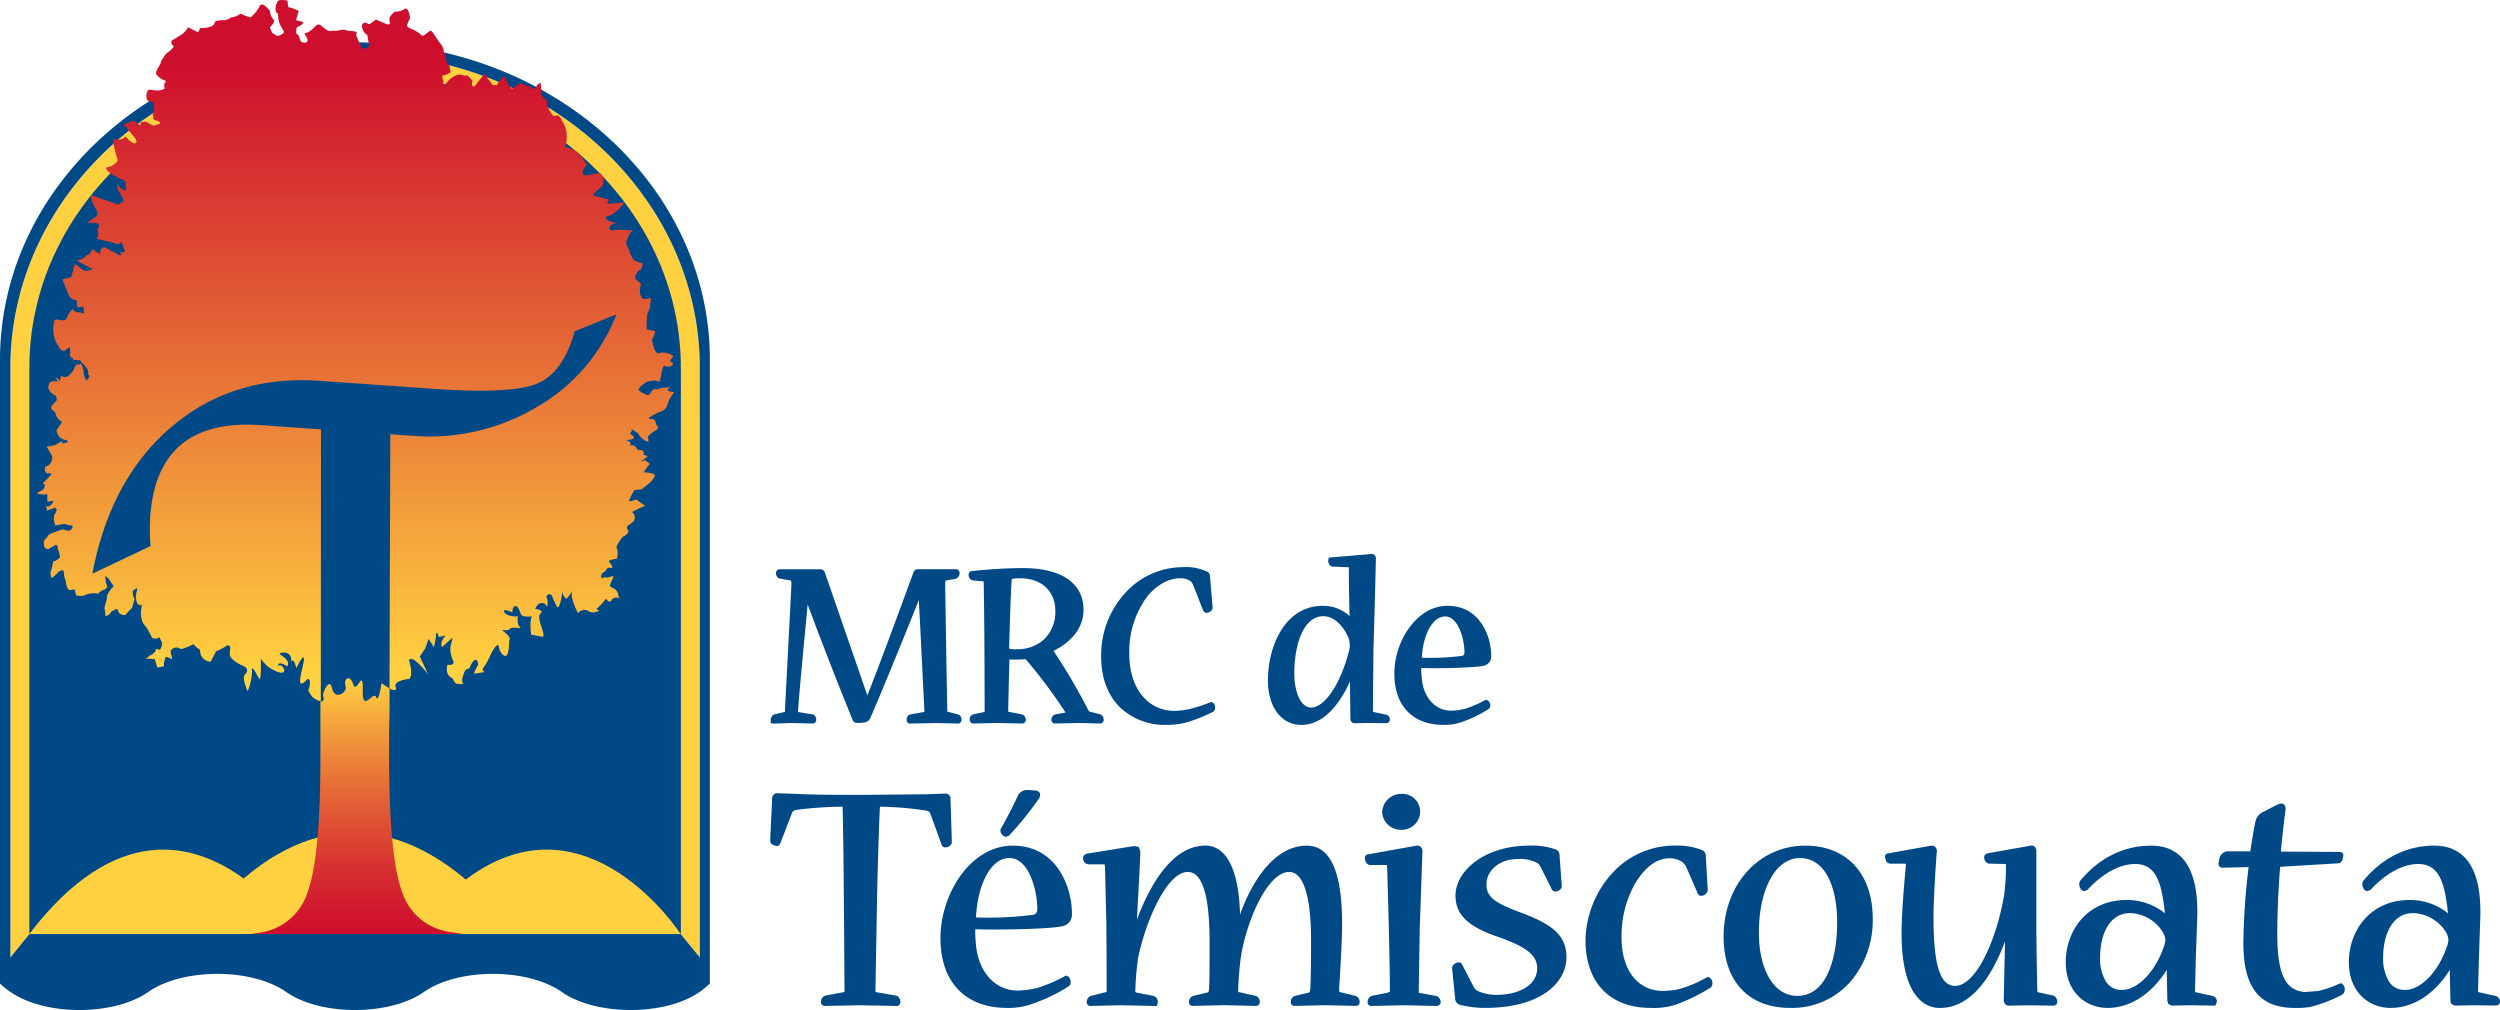
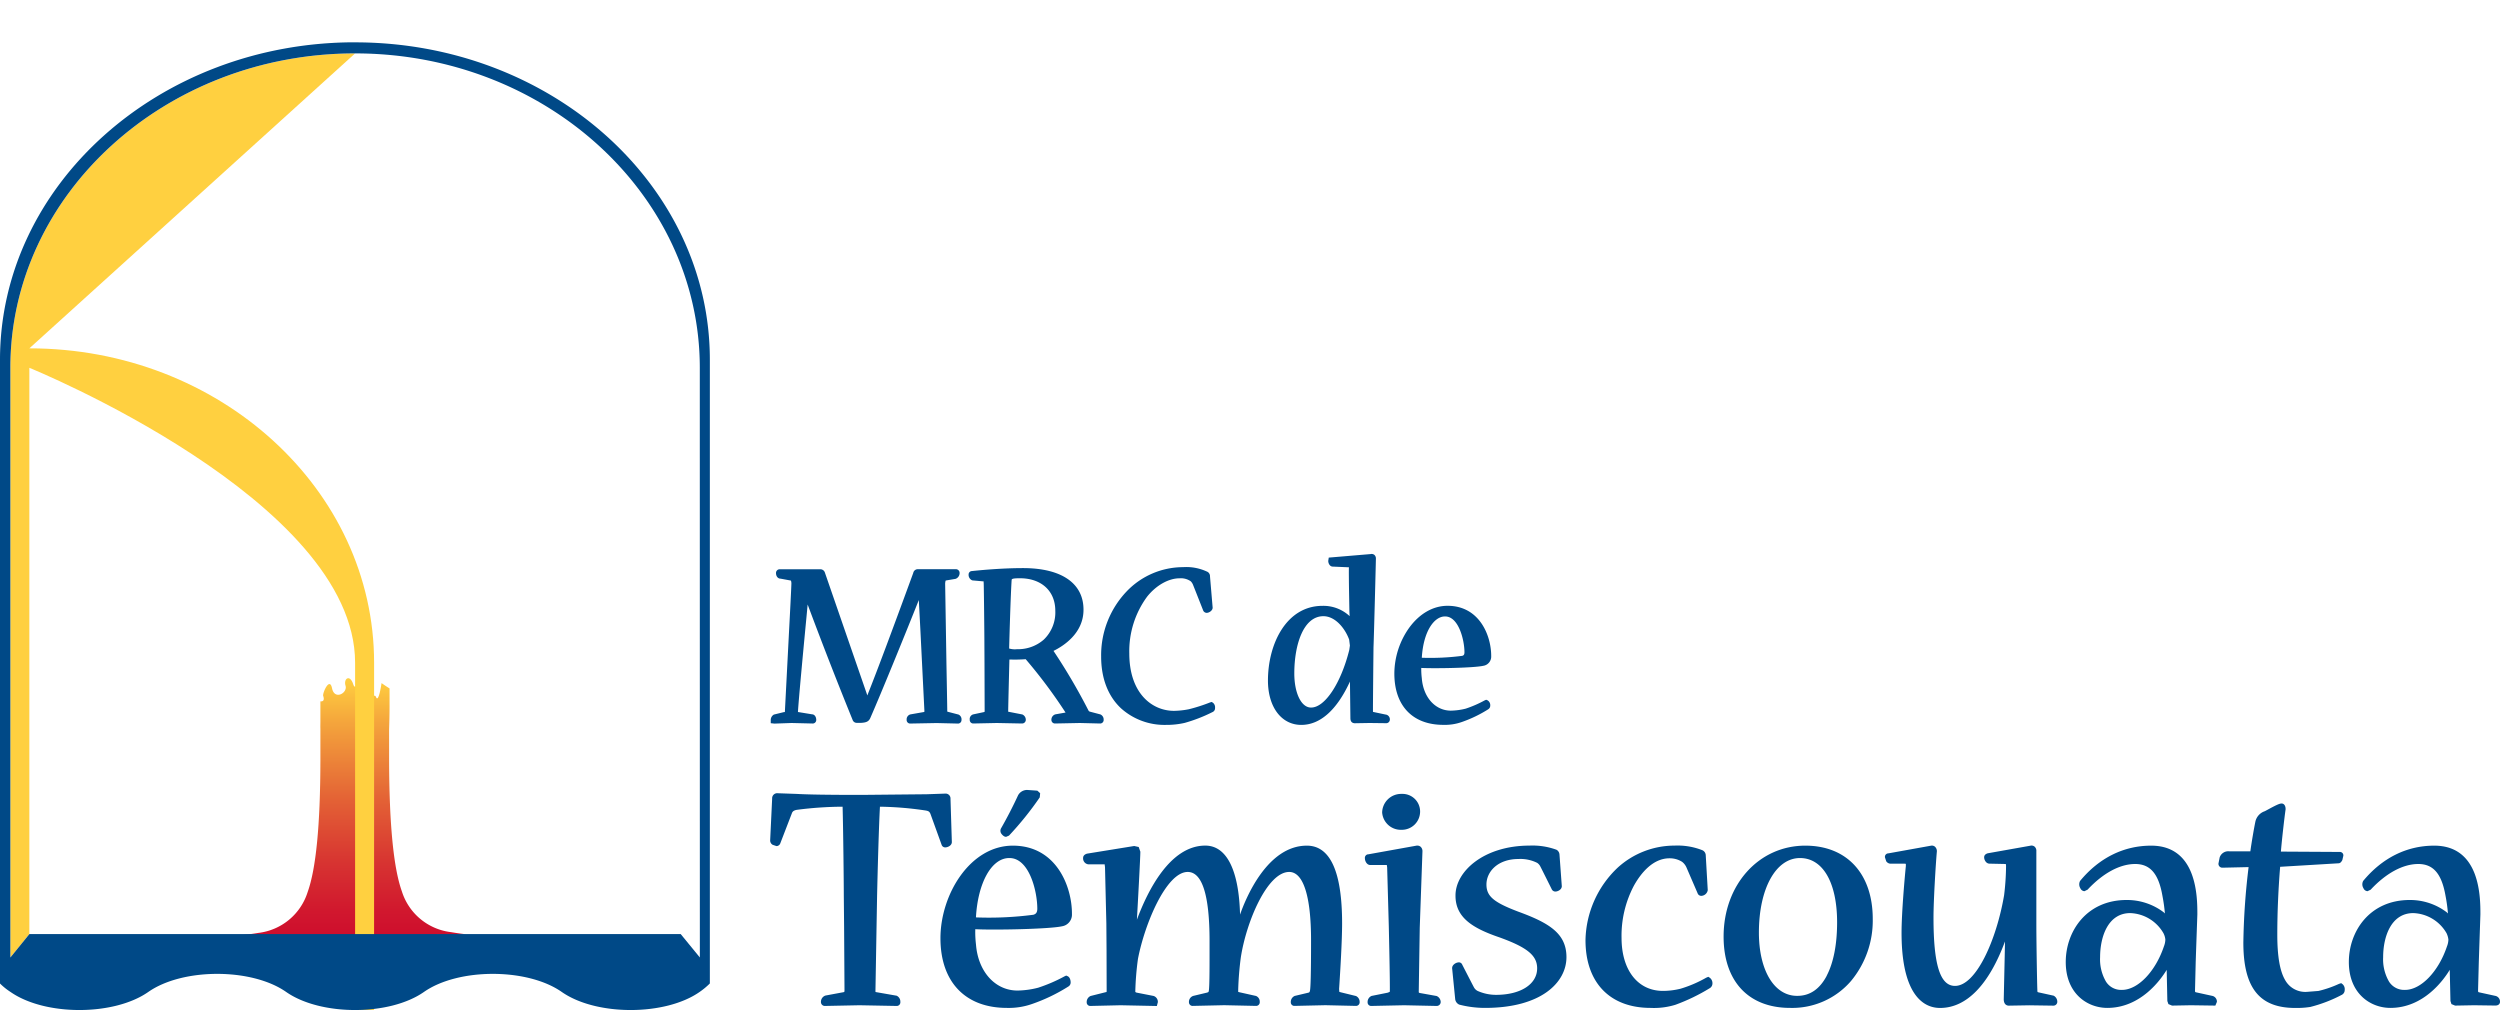
<svg xmlns="http://www.w3.org/2000/svg" data-name="Layer 1" viewBox="0 0 500 202">
  <defs>
    <linearGradient id="a" x1="70.95" y1="187.17" x2="70.95" y2="135.64" gradientUnits="userSpaceOnUse">
      <stop offset="0" stop-color="#ce0e2d" />
      <stop offset=".1" stop-color="#d1182e" />
      <stop offset=".28" stop-color="#d73331" />
      <stop offset=".52" stop-color="#e36035" />
      <stop offset=".79" stop-color="#f29c3b" />
      <stop offset="1" stop-color="#ffd040" />
    </linearGradient>
    <linearGradient id="b" x1="71.17" y1="142.01" x2="71.17" gradientUnits="userSpaceOnUse">
      <stop offset=".06" stop-color="#ffd040" />
      <stop offset=".91" stop-color="#ce0e2d" />
    </linearGradient>
  </defs>
  <path d="M289.03 123.3h-.05c-2.1 0-4.28 2.84-4.62 8.25a49.84 49.84 0 008.08-.38c.26-.08.45-.19.45-.71 0-2.43-1.16-7.17-3.86-7.17zM360 171.6c-4.84 0-8.22 6.14-8.22 14.92 0 7.57 3.07 12.65 7.62 12.65h.07c2.5 0 4.48-1.36 5.88-4.05 1.35-2.6 2.07-6.28 2.07-10.66 0-7.93-2.84-12.85-7.42-12.85zM433.07 187.91a3.49 3.49 0 00-.38-1.27 7.98 7.98 0 00-6.64-4.02c-4.45 0-6.03 4.74-6.03 8.8a8.83 8.83 0 001.18 4.9 3.57 3.57 0 003.12 1.66h.07c3.18 0 6.7-3.65 8.4-8.73a3.91 3.91 0 00.28-1.34zM207.46 181.74c0-3.53-1.63-10.13-5.56-10.13h-.06c-3.54 0-6.27 4.96-6.65 11.86a68.38 68.38 0 0011.5-.52c.4-.13.77-.33.77-1.2zM208.75 127.92a7.55 7.55 0 002.3-5.77c0-3.94-2.77-6.49-7.07-6.49-1.62 0-1.64.18-1.65.35-.24 3.44-.48 12.77-.51 13.7a4.02 4.02 0 001.58.14h.05a7.8 7.8 0 005.3-1.93zM258.86 134.68c0 3.96 1.4 6.83 3.33 6.83h.04c2.75 0 5.95-4.83 7.63-11.5l.12-.9-.15-1.18c-.82-2.26-2.78-4.68-5.15-4.68-4.02 0-5.82 5.74-5.82 11.43zM489.68 187.91a4.1 4.1 0 00-.37-1.27 8 8 0 00-6.65-4.02c-4.45 0-6.03 4.74-6.03 8.8a8.87 8.87 0 001.18 4.9 3.57 3.57 0 003.13 1.66h.06c3.18 0 6.71-3.65 8.4-8.72a3.92 3.92 0 00.28-1.35z" fill="none" />
  <path d="M158.31 144.6l4.14.1a.71.71 0 00.8-.7c0-.66-.37-1.14-.86-1.14l-2.8-.46v-.02c.13-2.36 1.12-12.86 1.72-19.13l.22-2.35a846.56 846.56 0 009 23.1.86.86 0 00.84.57h.87c.97-.06 1.54-.24 1.86-1.06 2.13-4.86 7-16.8 9.66-23.5l.3 5.67.82 16.52-.02.19-2.79.49a1.03 1.03 0 00-.74 1.08.7.7 0 00.7.75l5.3-.1 4.18.1a.7.7 0 00.79-.7 1.06 1.06 0 00-.6-1.1l-2.12-.55-.13-.05c.02-.1-.16-9.44-.16-9.44l-.26-16.17c.04-.46.1-.57.13-.6l1.96-.33a1.23 1.23 0 00.8-1.17.74.74 0 00-.76-.76h-7.58a.92.92 0 00-.93.75c-4.25 11.62-7.27 19.69-8.96 23.92l-.22.58a117997.8 117997.8 0 01-8.48-24.54.96.96 0 00-.96-.7h-8.07a.74.74 0 00-.76.75c0 .66.38 1.13.9 1.13l2.06.38c.03.03.09.12.12.51 0 .63-.31 6.6-.5 10.16l-.8 15.48v.15h-.15l-2.04.5-.07.04a1.25 1.25 0 00-.57 1.07v.62l.75.08zM220.73 143.94a1.1 1.1 0 00-.66-1.06l-2.05-.54a.47.47 0 01-.35-.29 119.25 119.25 0 00-6.97-11.87c2-.98 6-3.53 6-8.22v-.04c0-5.27-4.41-8.3-12.1-8.3-4.36 0-8.9.45-10.2.59a.68.68 0 00-.68.7 1.18 1.18 0 00.7 1.15l.07.02 2.25.2-.02.1a1.95 1.95 0 00.02.22c.04 1.04.14 10.39.14 12.37l.02 3.85.03 9.49c0 .05-.11.1-.11.1l-2.15.46a.96.96 0 00-.72 1.08.7.7 0 00.7.75l4.71-.1 5.03.1a.74.74 0 00.77-.75 1.16 1.16 0 00-.7-1.06l-2.82-.55a.31.31 0 010-.1c0-.98.19-8.24.24-10.34a30.25 30.25 0 003.26-.06 101.78 101.78 0 017.97 10.67l-2.04.36a1.12 1.12 0 00-.79 1.13.72.72 0 00.75.7l.48-.01 4.47-.09 4 .1a.7.7 0 00.75-.76zm-18.9-14.24c.02-.92.27-10.25.5-13.7.02-.17.03-.35 1.65-.35 4.3 0 7.08 2.55 7.08 6.5a7.55 7.55 0 01-2.3 5.77 7.8 7.8 0 01-5.3 1.92h-.05a4.02 4.02 0 01-1.59-.14zM233.18 144.98a16.3 16.3 0 003.75-.4 30.67 30.67 0 005.56-2.16.83.83 0 00.52-.83 1.18 1.18 0 00-.43-1.05l-.25-.15-.33.1a32.75 32.75 0 01-4.24 1.36 16.57 16.57 0 01-2.95.32c-4.45 0-8.95-3.55-8.95-11.48a18.42 18.42 0 013.58-11.38c1.8-2.25 4.28-3.65 6.48-3.65a3.46 3.46 0 012.23.6 2.13 2.13 0 01.48.76l.43 1.08 1.57 3.98a.77.77 0 00.72.49c.46 0 1.18-.45 1.18-1.04l-.53-6.24a1 1 0 00-.67-1 9.75 9.75 0 00-4.7-.86 15.64 15.64 0 00-11.3 4.85 18.5 18.5 0 00-5.1 13v.04c0 4.33 1.37 7.9 3.96 10.33a13.01 13.01 0 009 3.33zM260.26 144.98c3.8 0 7.13-3.01 9.73-8.67l.09 7.34c0 .86.56 1 .9 1l2.93-.05 3.28.04a.73.73 0 00.78-.7.97.97 0 00-.9-1.04l-2.47-.52c-.04-.02.1-12.91.1-12.91.1-2.42.48-17.35.48-17.73a.97.97 0 00-.3-.76.9.9 0 00-.74-.17h.04l-8.43.71-.1.66c0 .54.35 1.14.9 1.14l3.24.14c-.05.04.01 4.31.01 4.32l.08 4.55.05.9a7.7 7.7 0 00-5.44-2.06c-7.16 0-10.9 7.53-10.9 14.96.01 5.29 2.7 8.85 6.67 8.85zm9.57-17.06l.15 1.19-.13.9c-1.67 6.66-4.87 11.5-7.62 11.5h-.04c-1.93 0-3.33-2.88-3.33-6.83 0-5.7 1.8-11.44 5.82-11.44 2.37 0 4.33 2.43 5.15 4.68zM297.63 141.86a.84.84 0 00.42-.75 1.13 1.13 0 00-.56-1.06l-.26-.1-.32.14a22.69 22.69 0 01-3.77 1.64 13.01 13.01 0 01-2.96.4c-3.13 0-5.53-2.67-5.82-6.5a14.84 14.84 0 01-.11-1.93v-.11c2.75.13 10.49 0 12.41-.43a1.86 1.86 0 001.58-1.94v-.05c0-4.02-2.32-10.01-8.73-10.01-2.89 0-5.6 1.56-7.67 4.39a15.94 15.94 0 00-2.97 9.17c0 6.42 3.65 10.25 9.78 10.25a10.13 10.13 0 003.69-.56 25.5 25.5 0 005.3-2.55zm-5.19-10.69a49.84 49.84 0 01-8.08.38c.33-5.41 2.53-8.26 4.62-8.26h.05c2.7 0 3.86 4.74 3.86 7.16 0 .53-.19.64-.45.72zM189.03 169.48c.54 0 1.34-.38 1.34-1.07l-.27-8.64a.98.98 0 00-1.07-1.05l-3.67.13-13.06.13c-6.46 0-10.6-.06-13.04-.2l-3.69-.13a1.01 1.01 0 00-1.14 1.07l-.4 8.4a1.01 1.01 0 00.5.84l.77.26a.83.83 0 00.75-.53l2.35-6.1c.12-.28.33-.5.94-.62a73.36 73.36 0 019.18-.63c.12 4.26.24 15.13.24 17.74l.06 6.32.08 12.7-.04.3a1.3 1.3 0 00-.17.04l-3.6.67a1.32 1.32 0 00-.9 1.33.77.77 0 00.8.75l6.9-.14 7.4.14a.73.73 0 00.78-.81 1.3 1.3 0 00-.75-1.24l-4.01-.7-.22-.04.01-.05-.01-.17.2-11.68.13-7.47c.1-4.44.34-13.55.57-17.69a66.52 66.52 0 019.2.77c.56.1.71.25.89.64l2.24 6.2a.75.75 0 00.7.53zM202.57 169.13c-8.54 0-14.48 9.75-14.48 18.52 0 8.72 4.96 13.93 13.28 13.93a14.02 14.02 0 005-.77 34.8 34.8 0 007.29-3.5.93.93 0 00.47-.84c0-.37-.13-1.04-.62-1.24l-.27-.12-.34.16a31.34 31.34 0 01-5.26 2.27 17.34 17.34 0 01-4.14.57c-4.46 0-7.87-3.77-8.3-9.18a20.98 20.98 0 01-.15-2.69l.01-.4c3.68.2 14.81-.02 17.33-.58a2.36 2.36 0 002-2.45v-.07c0-5.47-3.14-13.61-11.82-13.61zm-7.38 14.34c.38-6.9 3.11-11.86 6.65-11.86h.06c3.93 0 5.56 6.6 5.56 10.13 0 .88-.38 1.08-.77 1.21a68.38 68.38 0 01-11.5.53zM207.94 159.5c.02-.04.09-.86.09-.86l-.55-.5c-.11-.02-2.06-.15-2.06-.15a2.06 2.06 0 00-1.8 1.06 85.82 85.82 0 01-3.44 6.67 1.02 1.02 0 00.1 1.03s.42.61.9.61h.06l.56-.24a64.03 64.03 0 006.14-7.63zM271.19 199.2l-.05-.01-2.98-.73-.3-.09v-.02l-.04-.56.06-.92c.16-2.55.54-8.54.54-12.21 0-10.3-2.37-15.53-7.05-15.53-7.92 0-12.22 10.52-13.36 13.79-.23-8.88-2.67-13.8-6.95-13.8-7.02 0-11.5 8.95-13.68 14.82.21-3.66.69-12.53.69-13.6l-.33-.94-.9-.2-9.44 1.53c-.67.21-.78.59-.78.87a1.19 1.19 0 001.07 1.27h3.25v.04a4.33 4.33 0 00.06.48l.2 8.42.07 2.86.04 5.5.02 8.06-.02.17-.19.04-2.98.75a1.3 1.3 0 00-.8 1.25.71.71 0 00.75.75l6.04-.14 7.24.15.2-.76a1.25 1.25 0 00-.85-1.25l-3.42-.67c-.24-.09-.24-.15-.24-.2a58.03 58.03 0 01.53-6.53c1.36-7.1 5.7-17.4 9.95-17.4 2.9 0 4.37 4.63 4.37 13.78v1.39c0 2.57.02 7.36-.13 8.47-.04.4-.09.4-.41.5l-2.72.65a1.25 1.25 0 00-.86 1.26.73.73 0 00.8.74l6.25-.14 6.34.14a.73.73 0 00.77-.8 1.22 1.22 0 00-.75-1.19l-3.31-.74-.26-.08.01-.13v-.26a62.57 62.57 0 01.52-6.47c1.09-7.15 5.3-17.12 9.68-17.12 2.82 0 4.37 4.84 4.37 13.64 0 7.1-.1 9.32-.19 9.93-.05.48-.18.53-.32.57l-2.74.65a1.3 1.3 0 00-.8 1.26.71.71 0 00.75.74l6.17-.14 6.08.14a.73.73 0 00.77-.8 1.29 1.29 0 00-.74-1.18zM287.32 199.2l-3.4-.61c-.17-.07-.17-.09-.17-.27l.2-12.79.54-15.23a1.18 1.18 0 00-.38-.96 1.04 1.04 0 00-.87-.2l-9.56 1.72a.71.71 0 00-.7.8c0 .55.38 1.34 1.07 1.34h3.32v.01c0 .08.06.44.06.44l.33 11.82.06 2.82c.07 3.21.15 7.4.15 9.33v.87c-.02.07-.02.1-.45.25l-3.19.64a1.3 1.3 0 00-.81 1.26.71.71 0 00.73.75l6.57-.14 6.48.14a.8.8 0 00.84-.81 1.35 1.35 0 00-.82-1.18zM276.43 162.5a3.74 3.74 0 003.86 3.46 3.65 3.65 0 003.73-3.66 3.52 3.52 0 00-3.66-3.52h-.07a3.8 3.8 0 00-3.86 3.72zM303.73 182.36c-5-1.89-6.44-3.11-6.44-5.46 0-2.53 2.21-5.1 6.43-5.1a7.47 7.47 0 013.73.78 1.94 1.94 0 01.65.78c0-.03 2.24 4.47 2.24 4.47a.8.8 0 00.75.48c.44 0 1.27-.37 1.27-1.08l-.46-6.28a1.19 1.19 0 00-.6-1 13.97 13.97 0 00-5.39-.83c-9.15 0-14.81 5.17-14.81 9.96v.07c0 4.42 3.53 6.53 8.84 8.34 5.52 2 7.49 3.61 7.49 6.18 0 3.17-3.3 5.3-8.23 5.3a9.06 9.06 0 01-3.69-.79 1.73 1.73 0 01-.73-.73c-.02-.01-2.33-4.51-2.33-4.51a.72.72 0 00-.68-.47 1.58 1.58 0 00-1.11.54.95.95 0 00-.22.79l.6 6.04a1.39 1.39 0 00.8 1.08 20.43 20.43 0 005.18.66c11.24 0 16.27-5.1 16.27-10.15 0-4.68-3.36-6.8-9.56-9.07zM341.97 195.56l-.31-.2-.42.18a24.57 24.57 0 01-5.12 2.2 14.73 14.73 0 01-3.53.44c-5.03 0-8.28-4.16-8.28-10.6a21.44 21.44 0 012.5-10.5c1.4-2.48 3.77-5.42 7.1-5.42a4.61 4.61 0 012.5.7 2.9 2.9 0 01.87 1.1l1.18 2.73 1.07 2.48-.05-.25a.77.77 0 00.8.75 1.36 1.36 0 001.27-1.15l-.4-6.93a1.15 1.15 0 00-.66-1.04 13.47 13.47 0 00-5.58-.93 16.89 16.89 0 00-11.36 4.4 20.46 20.46 0 00-6.45 14.45v.07c0 8.48 4.87 13.54 13.02 13.54a14.47 14.47 0 004.98-.63 38.15 38.15 0 006.83-3.3 1.1 1.1 0 00.56-.99 1.36 1.36 0 00-.52-1.1zM361.06 169.13c-9.31 0-16.34 7.82-16.34 18.18 0 8.94 4.97 14.27 13.3 14.27h.06a15.5 15.5 0 0012.13-5.39 18.9 18.9 0 004.34-12.4c0-9.04-5.17-14.66-13.49-14.66zm4.3 26c-1.4 2.68-3.38 4.04-5.88 4.04h-.08c-4.55 0-7.62-5.09-7.62-12.66 0-8.77 3.38-14.9 8.22-14.9 4.58 0 7.42 4.92 7.42 12.85 0 4.38-.71 8.06-2.07 10.66zM410.7 199.13l-3.04-.67c-.15-.04-.19-.05-.19-.47-.06-1.44-.2-9.77-.2-13.13v-14.64a1.09 1.09 0 00-.36-.9.96.96 0 00-.83-.18l-8.55 1.52c-.6.2-.7.54-.7.8 0 .52.39 1.27 1.08 1.27h-.01l3.25.07c.02-.04.06.32.06.32a50.06 50.06 0 01-.39 5.93c-1.52 8.92-5.6 18.13-9.82 18.13-2.97 0-4.3-4.2-4.3-13.65 0-3.58.48-11.2.67-13.2a1.2 1.2 0 00-.39-1 .95.95 0 00-.8-.19l-8.49 1.53a.7.7 0 00-.7.8l.25.77a1.07 1.07 0 00.89.5h2.85l.2.03a.32.32 0 00-.01.13v.31c-.22 2.17-.86 9.32-.86 13.38 0 4.56.6 8.18 1.81 10.74 1.32 2.8 3.36 4.26 5.9 4.26 5.28 0 9.75-4.62 12.98-13.3l-.06 2.99-.19 8.55c0 1.21.77 1.3 1 1.3l4.12-.07 4.75.07a.78.78 0 00.84-.74 1.37 1.37 0 00-.75-1.26zM442.52 199.19l-3.33-.73c-.15-.05-.19-.06-.19-.34l.14-5.7.06-1.84.27-7.7c0-3.4 0-13.75-9.24-13.75-5.48 0-10.4 2.44-14.21 7.05a1.48 1.48 0 00.05 1.47.96.96 0 00.82.59l.63-.31c3.1-3.32 6.47-5.13 9.52-5.13 3 0 4.68 1.95 5.44 6.33a33.5 33.5 0 01.5 3.56l-.24-.23a12.13 12.13 0 00-7.43-2.46c-7.98 0-12.16 6.25-12.16 12.41 0 6.3 4.31 9.17 8.31 9.17 6.72 0 10.72-5.7 11.88-7.61l.13 6.25c0-.04.21.6.21.6l.73.3 3.78-.07 4.88.07.31-.74a1.18 1.18 0 00-.86-1.19zm-18.13-1.21h-.07a3.57 3.57 0 01-3.12-1.65 8.83 8.83 0 01-1.18-4.9c0-4.07 1.58-8.81 6.03-8.81a7.98 7.98 0 016.64 4.02 3.49 3.49 0 01.38 1.27 3.91 3.91 0 01-.28 1.35c-1.7 5.07-5.22 8.72-8.4 8.72zM468.24 196.63l-.44.14a21.22 21.22 0 01-4.11 1.42l-2.27.18a4.62 4.62 0 01-4.44-2.44c-1.03-1.81-1.52-4.76-1.52-9.02 0-4.33.2-9 .57-13.55l11.67-.7c.3 0 .56-.22.77-.66l.2-.87a.68.68 0 00-.67-.74l-11.82-.07c.22-2.62.68-6.6.94-8.46v-.02c0-.86-.44-1.14-.8-1.14-.43 0-1.14.34-2.9 1.3l-.45.24a2.84 2.84 0 00-1.9 2.11c-.3 1.46-.76 4.17-1 5.91h-4.25a1.81 1.81 0 00-1.89 1.24l-.24 1.22a.78.78 0 00.8.82l5.23-.12a139.02 139.02 0 00-1.05 15.1c0 9.04 3.2 13.07 10.37 13.07a17.35 17.35 0 003.02-.2 28.35 28.35 0 006.35-2.45 1.06 1.06 0 00.53-.94 1.34 1.34 0 00-.4-1.14zM499.14 199.19l-3.34-.73c-.14-.05-.19-.06-.19-.34l.15-5.7.06-1.84.26-7.7c0-3.4 0-13.75-9.24-13.75-5.47 0-10.38 2.44-14.2 7.05a1.45 1.45 0 00.05 1.46.95.95 0 00.81.6l.63-.3c3.1-3.33 6.48-5.14 9.53-5.14 3 0 4.67 1.95 5.44 6.33a32.42 32.42 0 01.49 3.56l-.24-.23a12.12 12.12 0 00-7.42-2.46c-7.98 0-12.16 6.25-12.16 12.41 0 6.3 4.31 9.17 8.31 9.17 6.72 0 10.72-5.7 11.87-7.62l.14 6.26c0-.04.2.6.2.6l.73.3 3.79-.07 4.26.06c.66 0 .93-.38.93-.73a1.18 1.18 0 00-.86-1.19zM481 197.98h-.06a3.57 3.57 0 01-3.13-1.65 8.87 8.87 0 01-1.18-4.9c0-4.07 1.58-8.81 6.03-8.81a8 8 0 016.65 4.02 4.1 4.1 0 01.37 1.27 3.92 3.92 0 01-.28 1.35c-1.69 5.07-5.22 8.72-8.4 8.72z" fill="#004987" />
  <path d="M8.58 85.95a.02.02 0 01.01 0z" fill="none" />
-   <path d="M138.34 186.75H2.28V73.48c0-32.82 30.78-59.43 68.75-59.43s68.75 26.6 68.75 59.43v113.26z" fill="#004987" style="isolation:isolate" />
  <path d="M136.17 73.56c0-32.52-29.22-58.99-65.15-58.99s-65.15 26.47-65.15 59v114.2h130.3V73.56z" fill="none" />
-   <path d="M27.3 119.7a.03.03 0 01.02 0z" fill="none" />
-   <path d="M136.13 186.8s-18.82-29.1-42.98-10.88c-9.77-8.33-25.92-15.95-44.43-.22-9.88-7.2-25.58-11.51-42.86 11.1h32.5v.01H103v-.01z" fill="#ffd040" />
  <path d="M75.2 139.4c-.52-1.36-2.78 3.36-2.65-1.36s-1.23.9-1.9-1.18-1.98-1.15-1.54.29-2.2 2.96-2.7.51-2.01 1.16-1.76 1.55c.29.9-.08 1.11-.57 1.06v4.28s-.02.8 0 1.2v6.45q-.04 19.22-2.55 26.21a11.77 11.77 0 01-9.85 8.17 51.5 51.5 0 01-3 .41 38.93 38.93 0 006.68.06h32.06l-.12-.1a39.4 39.4 0 005.92-.1c-.69-.07-1.7-.2-3.01-.42a11.76 11.76 0 01-9.84-8.17q-2.5-7-2.55-26.21v-6.16c.05-1.51.09-3.06.09-4.67v-3.54c-.75-.45-1.6-1.06-1.6-1.06s-.59 4.14-1.11 2.78z" fill="url(#a)" />
  <path d="M71.02 14.57c-35.92 0-65.15 26.47-65.15 59V186.8h130.26l.04.04V73.56c0-32.52-29.22-58.99-65.15-58.99z" fill="none" />
-   <path d="M71.02 10.68C33 10.68 2.07 38.9 2.07 73.56V191.5l.03-.03 3.77-4.66V73.56c0-32.52 29.23-58.99 65.15-58.99s65.15 26.47 65.15 59v113.28l3.79 4.63.01-117.91c0-34.68-30.93-62.89-68.95-62.89z" fill="#ffd040" />
+   <path d="M71.02 10.68C33 10.68 2.07 38.9 2.07 73.56V191.5l.03-.03 3.77-4.66V73.56s65.15 26.47 65.15 59v113.28l3.79 4.63.01-117.91c0-34.68-30.93-62.89-68.95-62.89z" fill="#ffd040" />
  <path d="M71 8.46c-39.15 0-71 28.5-71 63.51V196.7a12.82 12.82 0 002.1 1.69c6.9 4.82 20.67 4.82 27.56 0s20.68-4.82 27.57 0 20.67 4.82 27.56 0 20.67-4.82 27.56 0 20.68 4.82 27.57 0a14.45 14.45 0 002.05-1.7V71.98C142 36.95 110.15 8.47 71 8.47zm68.97 183.02h-.01l-3.79-4.63-.03-.04H5.88l-3.78 4.66-.03.03V73.56C2.07 38.9 33 10.68 71.02 10.68s68.94 28.21 68.94 62.88z" fill="#004987" />
-   <path d="M134.05 78.3c-1.33-.28.61-1.2-.19-.91s-1.07 0-1.86.28a1.96 1.96 0 01-1.2.14c-.94.71-.74 1.42-1.47 1.14-1.47-.57-1.6-1-1.6-1 .13-.71 1.6-1.56 1.6-1.56a9.46 9.46 0 011.47-.29 2.64 2.64 0 011.06.29 7.72 7.72 0 00.4-1.43 4.2 4.2 0 01.54-1.84c1.2.7 2.2-.41 1.69-.6-1.2-.42.57-1.1.04-1.4a4.47 4.47 0 00-1.34-.56 2.5 2.5 0 00-1.46.14c-.8.14-1.33-2.56-1.33-2.56.26-1.13 1.06-1.85.26-1.99s-1.33-.28-1.33-.28a19.58 19.58 0 01.13-3.13l.54-1.13c0-1.14.4-2.11 0-2-1.47.43-1.53.09-1.73-.28a1.92 1.92 0 01-.27-1.27c-.13-1 .54-1-.13-1.57s-.95-.86-.8-1.28c.4-1.13 1.07-1.28 1.07-1.28s.64-1.15.26-1.28c-2.13-.7-1.64-.68-2-1.28-.93-1.56-.13-.85-.93-1.99s1.04-3.41 1.04-3.41a9.57 9.57 0 01-2.07 0 8.38 8.38 0 00-2.18.14c-1.33-.86 1-1.53 1-1.53a6.85 6.85 0 01-1.81-.56c-.8-.71.3-.83.3-.83 1.2-.3 3.4-2.77 3-2.71-5.43.69-2.46-.43-2.93-.56l-3.25-.84a5.04 5.04 0 011.57-1.52c.93-.57.54-2.93-.26-2.93s-2.56.6-2.94.4c-1.07-.57.44-2.06.44-2.06l-1.43-2.1a5.42 5.42 0 00-2.61-1.38c-.54 0 0-1.28 0-1.28v-1.43a5.1 5.1 0 00-.93-2.55c-.4-1.14-.94-1.14-.94-1.14l-.8.14a7.97 7.97 0 01-1.2-2.13c-.26-.57.27-.71-.26-1.14a1.94 1.94 0 01-.94-1.42c0-.57-.13-1.99-.13-1.99-1.07.43-.79 1.03-1.2 1.14-1.07.28-.07-.4-1-.4s-1.3-.76-1.83-.57c-1.6.57-1.52 1.4-1.98.81-1.2-1.56-.65-1.85-1.31-2.28a7.2 7.2 0 00-1.47 1.8c-1.33 0-1-.46-1.31-.74-.8-.71-.9-1.8-1.17-1.46-1.2 1.41-1.93 2.41-1.93 2.41-.94.14-.41-1.03-.41-1.03s-.92-1.28-1.32-1.14-1.07-.28-1.54-.16a4.25 4.25 0 00-2.33 1.62c-.93 1.14-.67-.14-.67-.14l-.26-1.28a3.51 3.51 0 001.73-.71l-.27-1.28a1.98 1.98 0 01-.67-1.7 4.61 4.61 0 01-.53-1.7 4.1 4.1 0 00-.8-1.29c-1.6-2.27-1.47-2.65-2.27-1.99-1.2 1-1.11.68-1.46.43a8.98 8.98 0 00-1.6-1c-1.07-.43-1.19-.56-1.07-1 .27-.98.63-1.12.53-1.55-.26-1.14-.53-1.86-1.06-1.57a3.38 3.38 0 01-2 .57 4.58 4.58 0 00-1.07 1.27c0 1 .54 1.71-1.06 1l-1.6-.7c-1.07.7-1.25 1.1-1.6.85-.8-.57-1.39.1-1.2.7a2.4 2.4 0 001.06 1.57c.27 1.7.4 1.85.27 2.28s-1.33.42-1.33.42l-.53-1.14c-.4-.99-.8-1.56-.54-1.99s-1.73-.42-1.73-.42a2.46 2.46 0 00-1.73-.14c-.94.28-1.14 0-1.6.14-.94.28-2-1.28-2.53-1.28s-.87.6-1.34.99c-1.33 1.14-1.73.43-1.33 1.14 1.06 1.7-.14 1.56-.67 1.42s-.53-1.56-.93-1.56-.14-1.43-.14-1.43c1.07-.42 1.6-.99 1.07-1.13s-1.2-.28-1.2-.28c.27-1 .54-1.85.54-1.85a6.77 6.77 0 00-1.87-.71c-.53 0-.13-1.42-.53-1.42s-1.62-.27-1.87.27c-.93 2 .13 2.42.13 2.42a6.04 6.04 0 00.27 1.85c.66 1.56 1.22 1.74.66 2.13-1.2.86-1.46.14-1.86 0S54 5.46 54 5.46s1.08-1.08.8-1.42c-1.06-1.28-.6-1.6-.93-1.99-1.07-1.28-1.65-1.45-2-.71a7.5 7.5 0 01-1.73 2.13c-1.87-.42-1.87-1-2.27-.57a3.44 3.44 0 01-1.6.57 2.92 2.92 0 01-1.86.57s-1.43 0-1.47.43c-.14 1.28-2.93 1.14-2.93 1.14a4.17 4.17 0 01-.4.85l-2-1a4.29 4.29 0 01-1.47 1.57l-1.87 1.13c0 1.14.66.96.4 1.28-.8 1-1.47 1.14-1.86 1.85s-.54.71-.67 1.28-1.3 1.87-.8 2.42c1.33 1.42 2.13 1 1.73 1.42s-.13 1.28-.13 1.28c-1.6 1-3.17-.29-3.47.57a2.36 2.36 0 000 1.84c.67.29 1.3.26 1.34.72.13 1.7-.27 2.13-.27 2.13.4.7-.27.85.67 1.13s.98.6.52.75c-.66.2-.9.29-.98.32s-.09.02 0 0a6.7 6.7 0 01-1.55-.86c-1.07.28-1.19-.02-1.07.54.16.8-1.27-.75-1.37-.76a11.55 11.55 0 01-2.04.76s2.42 2.93 2.41 2.94a3.4 3.4 0 00.2.57c-.4 1.14-2.22-1.03-2.22-1.03-.8 1-2.43.44-2.43.44-.26.7.88 4.32.88 4.32-.94 1.57-2.5 1.2-2.34 1.63.54 1.42 4.12 2.35 3.97 2.78a2.19 2.19 0 00.03 1.04v-.05c.03.11.02.1 0 .05-.01 1.66-1.76-.69-1.76-.69-.4 1.28 1.87 3.15 1.07 3.57s-.77.57-1.17.43l-1.55-.54c-1.2-.42-3.58-1.29-3.58-1.29-.14 1.28 1.24 3.35 1.24 3.35a1.06 1.06 0 01-.69 1.23l-1.25.93c.06.26 3.3-.5 1.96 1.36a2.13 2.13 0 01-.12 1.89l3.6.86c1.07.71 1.33-.7 1.46 0s.87 1.9.2 1.84c-1.47-.14.14.54-.39.54-.77.12-.23-.05-1.56-.62s-1.53-1.21-2.33-.78c-.66 1.14-.27 1.05.04 1.28-1.57-.41-1.69-1.32-1.98-.85-.8 1.28-.64.66-1.17 1.08-.67 1-2.15.8-1.75 1.08s3.06 1.6 3.06 1.6c-1.33.57-1.37.42-1.9.24-.4-.14-1.64-1.51-1.74-1.08a46.1 46.1 0 01-.69 2.49l-1.75.43 1.24 3.03a1.8 1.8 0 001.63 1.15 8.82 8.82 0 00.14 1.42l1.2-.14.13 1.27c-.53.29-.54-.22-1.07-.14-.93.14-1.04-.93-1.47-.4-.94 1.14-.95 1.68-.95 1.68-.8.85-2.22-.35-2.46.44a6.27 6.27 0 001.15 5.53c.13.57.94.43.94.43.66-.58 1.06-.88 1.06-.43 0 1 .13.53.1.64l-.1.35c-.27 1 1.16.91.53 1.28-.75.44.55-.32 1.14.18.3-.4.4-.02.61.33.06 0 .23.22.23.22a5.82 5.82 0 01.96 1.12 2.22 2.22 0 01.16 1.18c.8.14-.43 1.1-.43 1.1a6.14 6.14 0 01-.53-2.14 6.14 6.14 0 00-.5-1.28c-.16 0-.12.23-.44.2-.06.09-.46-.05-.53.09l-.67 1.28c-.93.99-.8.99-1.33 1.13a1.04 1.04 0 01-.94-.27 1.45 1.45 0 00-.2 1.06c-.1.39-.04-.44-.9-.63a4.15 4.15 0 00.55.83.63.63 0 00-.38-.13c-2-.11-1.33.7-1.73 1.13a2.38 2.38 0 001.2 1.57c.67.28.53 1.13.53 1.13l-1.06 1.14v.56c.8.86.73.61.74.65l.06.2c.4 1.57 1.54 1.54 1.2 2-1.07 1.42-.96 1.5-.96 1.51a2.35 2.35 0 00.82 1.48c.54.43 1.92.4 1.25.83-.34.19-1.58.49-.71-.4l-1.74.99-1.6.28c.54 1 1.07 1.85 1.07 1.85a1.93 1.93 0 01-.4 1.57 1.24 1.24 0 01-.93.56c-.4 1.28.53 1.42.53 1.42.54-.28.67.15.67.15s-.78.88-1.2 1.28c-1.2 1.14.13.36-.14.93 0 1.42-1.65.96-1.38 1.82-.06-.4 1.38.36 1.88-.18 0 .62.05 1.53.03 1.57.1.11 1.53-.3 1.18.07-.8 1.42-1.5.8-1.5.8.4.86.12 1 .12 1l1.78-.63c.67.57-.17 1.1-.24 1.72a3.25 3.25 0 00.27 1.85l1.76-.32c.4.14 1.7.4 1.7.4s-.13 1.2-1.2.91-.66-.28-1.46 0c-1.6.57-.93.3-1.6.57-1.07.57-.4.43-1.07 1a1.18 1.18 0 00-.4 1.28.79.79 0 00.93.85l1.47-.85c.53.43.25.57.4 1a5.66 5.66 0 01.4 1.56c-1.47 1.28-1.33.28-1.47 1.28a7.68 7.68 0 01-.4 1.56 2.6 2.6 0 00.14 1.27 5.68 5.68 0 001.46-1.27c.8-.29.94-.71 1.07.56s.27.58.4 1.71.67 1.42.67 1.42l1.06-.14.27 1.14a2.64 2.64 0 002.14-.14 4.27 4.27 0 012.26-.15 2.86 2.86 0 011.33-.85c.8-.42.4-.85.27-1.28a7.1 7.1 0 01-.13-1.42 3.64 3.64 0 011.2 1.42c.67.86.43.54-.13 1.28-1.07 1.42-.69 1.58-.8 1.99-.4 1.42-.53 1.7-.4 2.13a4.78 4.78 0 01.13 1.14c.67.14 1.2-.85 1.2-.85 1.07-.57 1.2-.64 1.34-.15.26 1 1.46.86 1.46.86a10.64 10.64 0 011.34-1.42 9.83 9.83 0 01.53-1.71 2.94 2.94 0 01-.4-1.7c.93-.71 1-.66.8.14a3.24 3.24 0 00.14 2.42 1.02 1.02 0 00.92.28 5.78 5.78 0 00-.13 2.56 3.57 3.57 0 00.4 1.14l.67.85c.53.86 1.07 2 1.07 2a1.27 1.27 0 001.46-.15l.54 1.14c0 1.14-.54 1.42-.54 1.42-1.06-.43-.53-.06-.8.28-.66.85-1.2.85-1.2.85a1.23 1.23 0 01-.93.57l2 .15.53 1.7 1.34-.29a2.31 2.31 0 01.26-1.56c0-.57.67-.14.67-.14l.67.28c-.14-1.28-.52-1.43-.14-1.84a1.22 1.22 0 011.33-.43l.67.28 1.2-.42 1.2-.57a6.05 6.05 0 001.34 1.14 2.2 2.2 0 002.12 2.37l1.08-2.1a9.26 9.26 0 002.13-1.13c1.06-.28.59.97.59 1.68 0 1.14 2.33 2.22 2.33 2.22s1.98.56.74 1.87c-.6.63.1 2.2.43 3.23.15.48 1.15-2.67.93-4.3.3-.8 1.47 2.52 1.68 1.89a24.55 24.55 0 00.1-4.03 6.65 6.65 0 001.73 1.85c4.65 2.84 2.71-1.33 1.73-.29 0-1.28 1.8.03 1.8.03.93-1.15-1.53-2.45-1.53-2.45.4-.56 1.58-.19 1.58-.19a1.31 1.31 0 01.62 1.82c.67-1.28 1.18 1.19 1.18 1.19.4-.71.92-1.92 1.34-2.12 1.03-.48-2.41 7.94.9 4.27 1 .06.16 2.31.16 2.31s.63 1.28 1.08 1.5a3.38 3.38 0 001.37.65l.05-.24.04-54.12.04-.01-12.1-.85q-20.72-1.44-22.1 18.35a43.05 43.05 0 00.07 5.83l-11.64 5.53q3.6-18.98 15.85-29.38t29.63-9.19l22.82 1.6q15.44 1.08 20.63-1.04t7.54-10.47l8.35-3.4a36.58 36.58 0 01-15.9 18.53 41.89 41.89 0 01-24.97 5.76l-4.36-.3-.16 50.73.03.12c.74.49 1.52.42 1.23-.26-.58-1.37 2.72-1.66 2.72-1.66.81-.77.01-3.7-.1-3.68.57-1.5 3.87 2.78 3.87 2.78l-1.7-3.57 1.09-1.6.68-1.94 1.05 1.65a15.12 15.12 0 00.5-2.9c.4.15.44.9.44.9l1.49-.34c-1.37 1.24-.81 2.35-.81 2.35l2.11-1.9c-.04.35-.2 1-.4 1.7a5.23 5.23 0 00.65 3.13c-.18 1.17-1.28.13-1.36.97-.2 2.16 1 2.02 1.27 2.58.46 1 .62.9 2.04.87.17 0-.86-.12.3-2.6.24-.52.71-.2.96-.75 1.33-2.86 1.72-.72 1.66-.52-.14.43-1.08 1.89-.68 1.82 1.28-.23 1.92-.31 2.2-.33-.35-.02-1-.2-.26-1.15.71-.9 1.3-2.68 1.95-3.55 1.34-1.8.45.23 1.85 1.33 1.24.98 1.16-3 1.16-3 .67-.71-1.71-2.03-1.32-2.03s1.04.17 1.34-.14c.66-.72 2.76.09 2.1-.48-.55-.47-.45-1.65-.4-2.13a3.81 3.81 0 01-2.5-.52c-1.06-1.42 1.44-.23 1.44-.23a1.8 1.8 0 01.17-1c.8-1.14 1.46 1.25 1.46 1.25.4.86 2.25.5 2.25.5-.53 1.14-.15 3.67-.15 3.67l2.33.44c.67-.57-1.5-3.86-.38-4.74.73-.57-1.23-.9-1.16-.84.83-1.79 2.02-1.26 2.42-.41.26-1.43-.17-1.96-.17-1.96.31-.88.86-.52 1.1-.32 0 0 .04.02.11.12l-.11-.12a18.8 18.8 0 00.97 2.16c.66 1.14 1.2-3.29 1.2-3.29a1.8 1.8 0 00.72 1.8c.8-.7 1.26-1.87 1.14-1.44-.4 1.42 1.22 4.33 1.22 4.33a1.57 1.57 0 011.98-.5c.8.72 2.26 0 2.26 0l-.58-.35a11.6 11.6 0 001.91-2.06c.8 1.14 1.14.27 1.14.27.67-1 1.93-.13 1.53-.55s0-.57-.53-1.28-1.48-.72-1.34-1.13c.54-1.57 1.05-1.8.38-1.8-1.6.57-1.33.07-1.33.07-1.02.83-.79-.27-.79-.27.13-.56.83-.78.83-.78s.25-.88.94-.7c1.14.3-.3-1.36-.3-1.36a3.42 3.42 0 011.6-.42 3.01 3.01 0 000-2.28c-.12-.43 1.2-2.14 1.2-2.14 1.07-.42 1.2-1.13 1.2-1.13-.8-1 .14-1.28.14-1.28.8-.71.86-.47 1.07-1.14a1.35 1.35 0 00-.53-1.42c1.06-.57 2.66-1.27 2.66-1.27-1.73-1-1.58-1.38-2.13-1.14-1.34.56-1.07 0-1.07 0a12.66 12.66 0 011.06-1.99l1.47-.14c.8-.71 1.73-1.42 1.73-1.42.67-.86 1.27-1.48.4-1.71a7.6 7.6 0 00-1.74-.28 12.51 12.51 0 011.2-1.7c-.93-.58-.77-.8-1.33-.58-1.47.57 1.2-.85.81-.97-1.33-.43-.34-.17-.84-.97-.26-.42-1.04-.04-1.23-.44a1.04 1.04 0 00-1.48-.62c.8-.71-.8-1.18-.8-1.18s1.5.03 1.64-.4-.8-.85-.8-.85c.54-.42.44-.76.23-.98l-.46-.28c-.09-.04.25.06.46.28l1.4.86c.66 1.28 2.27 2.14 2.13 1.43s-.3-.62.27-1.14c.93-.86 2-1 1.46-1.7s0-1.43-1.33-1.43 1.88-1.42 1.88-1.42a2 2 0 001.46-1.28 5.76 5.76 0 01.68-1.6c.53-1.13 1.25-.89-.09-1.17z" fill="url(#b)" />
</svg>